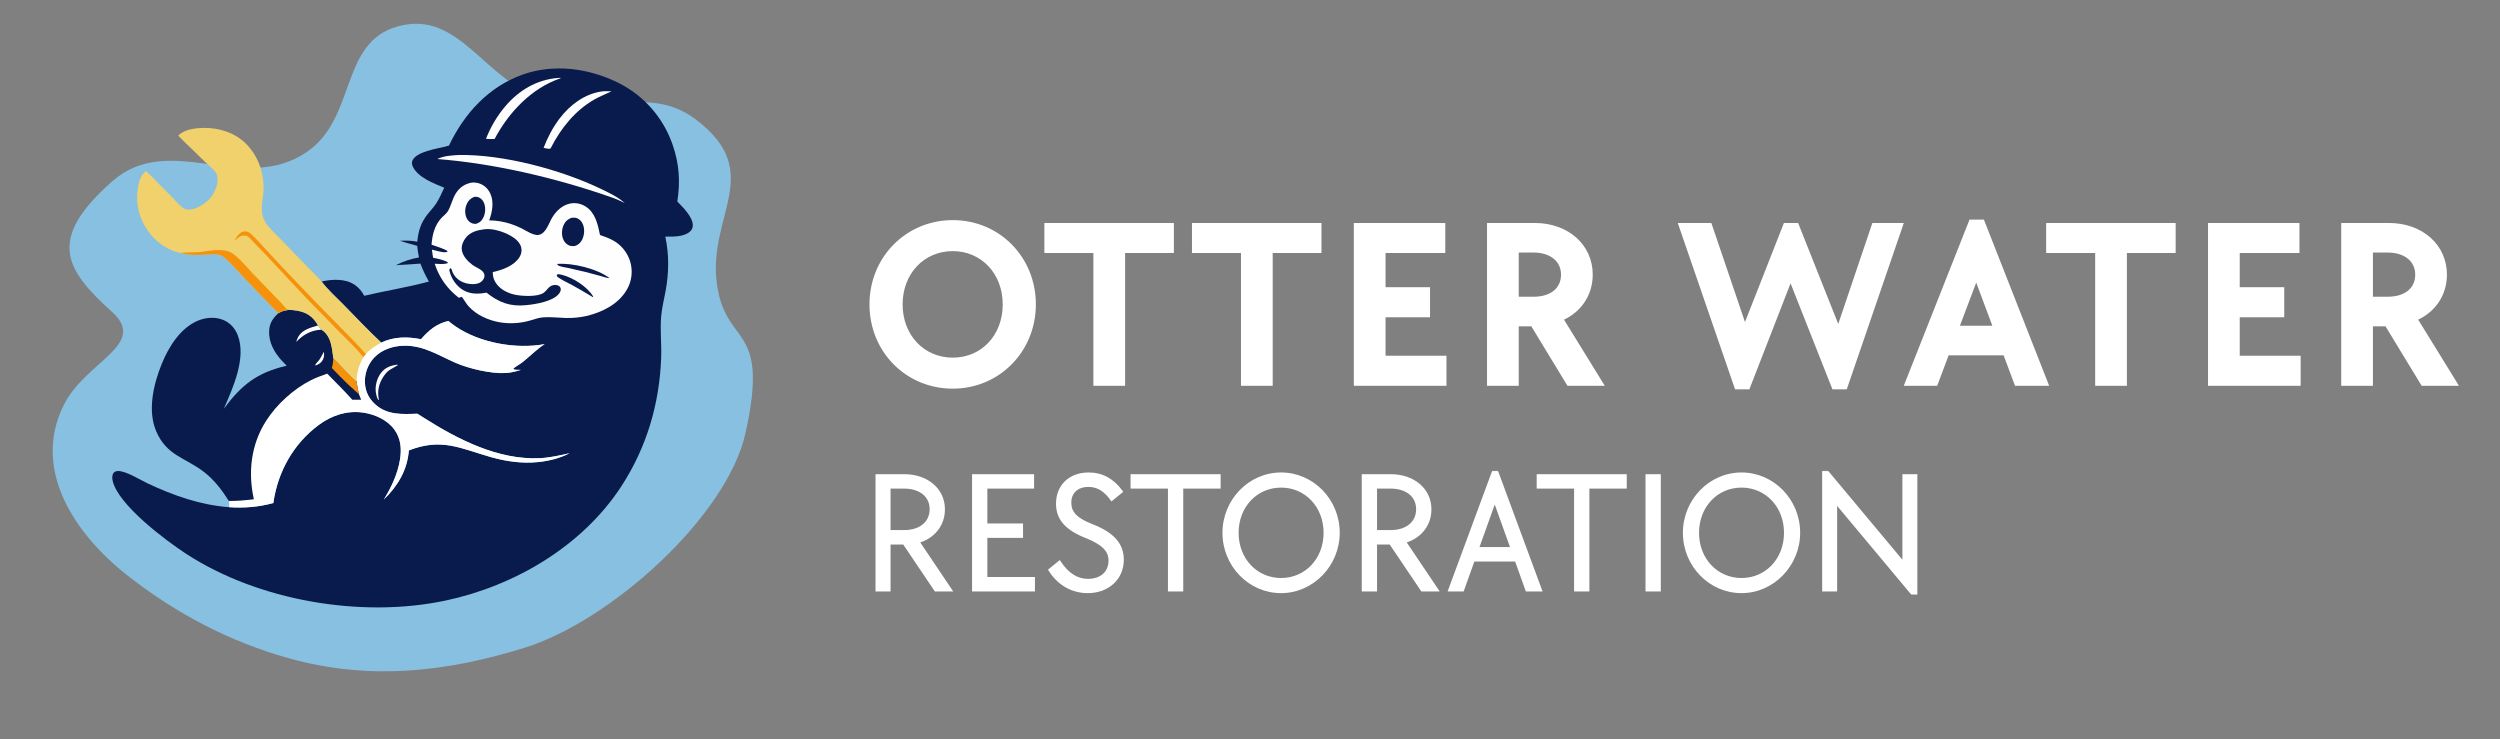
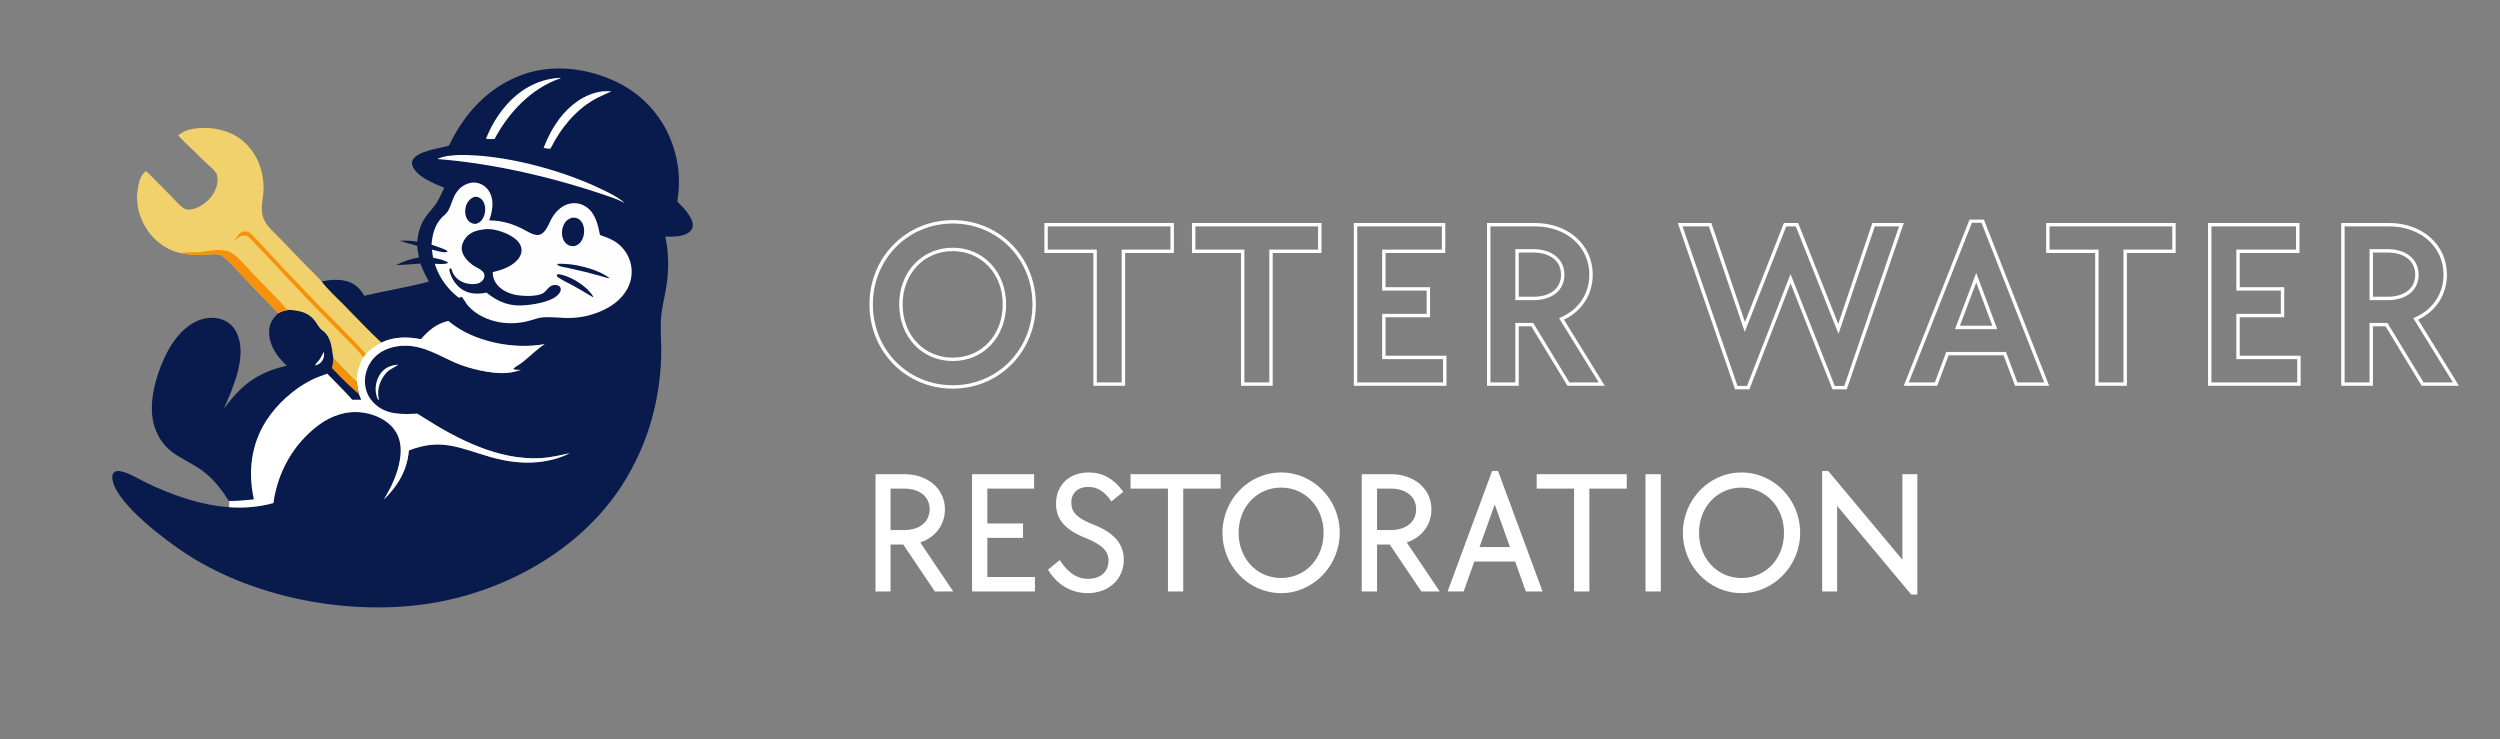
<svg xmlns="http://www.w3.org/2000/svg" width="1471" height="435" viewBox="0 0 1471 435" fill="none">
  <rect x="0" y="0" width="1471" height="435" fill="#808080" stroke="none" />
  <g clip-path="url(#clip0_124_1142)">
    <mask id="path-1-outside-1_124_1142" maskUnits="userSpaceOnUse" x="511" y="129" width="936" height="101" fill="black">
      <rect fill="white" x="511" y="129" width="936" height="101" />
      <path d="M560.62 227.68C533.6 227.68 512.6 206.4 512.6 179.1C512.6 151.8 533.74 130.52 560.62 130.52C587.5 130.52 608.5 151.8 608.5 179.1C608.5 206.26 587.5 227.68 560.62 227.68ZM560.62 211.44C577.98 211.44 591 197.86 591 179.1C591 160.48 577.98 146.76 560.62 146.76C543.12 146.76 530.1 160.48 530.1 179.1C530.1 197.72 543.12 211.44 560.62 211.44ZM644.351 147.88H615.511V132.2H689.711V147.88H661.011V226H644.351V147.88ZM731.195 147.88H702.355V132.2H776.555V147.88H747.855V226H731.195V147.88ZM797.598 132.2H849.398V147.88H814.258V170H840.438V185.68H814.258V210.32H850.098V226H797.598V132.2ZM875.966 132.2H902.986C922.446 132.2 936.166 144.8 936.166 161.6C936.166 173.22 929.586 183.02 918.806 187.64L942.466 226H922.866L901.586 191H892.626V226H875.966V132.2ZM902.286 175.6C912.926 175.6 919.506 170.14 919.506 161.6C919.506 153.2 912.786 147.6 902.286 147.6H892.626V175.6H902.286ZM988.6 132.2H1006.24L1026.68 192.4L1050.34 132.2H1057.34L1081.7 193.52L1102.42 132.2H1118.8L1085.9 228.1H1078.9L1053.56 163.98L1028.64 228.1H1021.64L988.6 132.2ZM1159.59 130.1H1166.59L1204.25 226H1186.33L1179.61 208.08H1145.87L1139.15 226H1121.65L1159.59 130.1ZM1173.73 192.68L1162.81 163.42L1151.75 192.68H1173.73ZM1233.8 147.88H1204.96V132.2H1279.16V147.88H1250.46V226H1233.8V147.88ZM1300.2 132.2H1352V147.88H1316.86V170H1343.04V185.68H1316.86V210.32H1352.7V226H1300.2V132.2ZM1378.57 132.2H1405.59C1425.05 132.2 1438.77 144.8 1438.77 161.6C1438.77 173.22 1432.19 183.02 1421.41 187.64L1445.07 226H1425.47L1404.19 191H1395.23V226H1378.57V132.2ZM1404.89 175.6C1415.53 175.6 1422.11 170.14 1422.11 161.6C1422.11 153.2 1415.39 147.6 1404.89 147.6H1395.23V175.6H1404.89Z" />
    </mask>
-     <path d="M560.62 227.68C533.6 227.68 512.6 206.4 512.6 179.1C512.6 151.8 533.74 130.52 560.62 130.52C587.5 130.52 608.5 151.8 608.5 179.1C608.5 206.26 587.5 227.68 560.62 227.68ZM560.62 211.44C577.98 211.44 591 197.86 591 179.1C591 160.48 577.98 146.76 560.62 146.76C543.12 146.76 530.1 160.48 530.1 179.1C530.1 197.72 543.12 211.44 560.62 211.44ZM644.351 147.88H615.511V132.2H689.711V147.88H661.011V226H644.351V147.88ZM731.195 147.88H702.355V132.2H776.555V147.88H747.855V226H731.195V147.88ZM797.598 132.2H849.398V147.88H814.258V170H840.438V185.68H814.258V210.32H850.098V226H797.598V132.2ZM875.966 132.2H902.986C922.446 132.2 936.166 144.8 936.166 161.6C936.166 173.22 929.586 183.02 918.806 187.64L942.466 226H922.866L901.586 191H892.626V226H875.966V132.2ZM902.286 175.6C912.926 175.6 919.506 170.14 919.506 161.6C919.506 153.2 912.786 147.6 902.286 147.6H892.626V175.6H902.286ZM988.6 132.2H1006.24L1026.68 192.4L1050.34 132.2H1057.34L1081.7 193.52L1102.42 132.2H1118.8L1085.9 228.1H1078.9L1053.56 163.98L1028.64 228.1H1021.64L988.6 132.2ZM1159.59 130.1H1166.59L1204.25 226H1186.33L1179.61 208.08H1145.87L1139.15 226H1121.65L1159.59 130.1ZM1173.73 192.68L1162.81 163.42L1151.75 192.68H1173.73ZM1233.8 147.88H1204.96V132.2H1279.16V147.88H1250.46V226H1233.8V147.88ZM1300.2 132.2H1352V147.88H1316.86V170H1343.04V185.68H1316.86V210.32H1352.7V226H1300.2V132.2ZM1378.57 132.2H1405.59C1425.05 132.2 1438.77 144.8 1438.77 161.6C1438.77 173.22 1432.19 183.02 1421.41 187.64L1445.07 226H1425.47L1404.19 191H1395.23V226H1378.57V132.2ZM1404.89 175.6C1415.53 175.6 1422.11 170.14 1422.11 161.6C1422.11 153.2 1415.39 147.6 1404.89 147.6H1395.23V175.6H1404.89Z" fill="white" />
    <path d="M560.62 227.68V226.68C534.164 226.68 513.6 205.859 513.6 179.1H512.6H511.6C511.6 206.941 533.036 228.68 560.62 228.68V227.68ZM512.6 179.1H513.6C513.6 152.343 534.302 131.52 560.62 131.52V130.52V129.52C533.178 129.52 511.6 151.257 511.6 179.1H512.6ZM560.62 130.52V131.52C586.934 131.52 607.5 152.339 607.5 179.1H608.5H609.5C609.5 151.261 588.066 129.52 560.62 129.52V130.52ZM608.5 179.1H607.5C607.5 205.723 586.933 226.68 560.62 226.68V227.68V228.68C588.067 228.68 609.5 206.797 609.5 179.1H608.5ZM560.62 211.44V212.44C578.585 212.44 592 198.358 592 179.1H591H590C590 197.362 577.375 210.44 560.62 210.44V211.44ZM591 179.1H592C592 159.985 578.588 145.76 560.62 145.76V146.76V147.76C577.373 147.76 590 160.975 590 179.1H591ZM560.62 146.76V145.76C542.515 145.76 529.1 159.981 529.1 179.1H530.1H531.1C531.1 160.979 543.725 147.76 560.62 147.76V146.76ZM530.1 179.1H529.1C529.1 198.219 542.515 212.44 560.62 212.44V211.44V210.44C543.725 210.44 531.1 197.221 531.1 179.1H530.1ZM644.351 147.88H645.351V146.88H644.351V147.88ZM615.511 147.88H614.511V148.88H615.511V147.88ZM615.511 132.2V131.2H614.511V132.2H615.511ZM689.711 132.2H690.711V131.2H689.711V132.2ZM689.711 147.88V148.88H690.711V147.88H689.711ZM661.011 147.88V146.88H660.011V147.88H661.011ZM661.011 226V227H662.011V226H661.011ZM644.351 226H643.351V227H644.351V226ZM644.351 147.88V146.88H615.511V147.88V148.88H644.351V147.88ZM615.511 147.88H616.511V132.2H615.511H614.511V147.88H615.511ZM615.511 132.2V133.2H689.711V132.2V131.2H615.511V132.2ZM689.711 132.2H688.711V147.88H689.711H690.711V132.2H689.711ZM689.711 147.88V146.88H661.011V147.88V148.88H689.711V147.88ZM661.011 147.88H660.011V226H661.011H662.011V147.88H661.011ZM661.011 226V225H644.351V226V227H661.011V226ZM644.351 226H645.351V147.88H644.351H643.351V226H644.351ZM731.195 147.88H732.195V146.88H731.195V147.88ZM702.355 147.88H701.355V148.88H702.355V147.88ZM702.355 132.2V131.2H701.355V132.2H702.355ZM776.555 132.2H777.555V131.2H776.555V132.2ZM776.555 147.88V148.88H777.555V147.88H776.555ZM747.855 147.88V146.88H746.855V147.88H747.855ZM747.855 226V227H748.855V226H747.855ZM731.195 226H730.195V227H731.195V226ZM731.195 147.88V146.88H702.355V147.88V148.88H731.195V147.88ZM702.355 147.88H703.355V132.2H702.355H701.355V147.88H702.355ZM702.355 132.2V133.2H776.555V132.2V131.2H702.355V132.2ZM776.555 132.2H775.555V147.88H776.555H777.555V132.2H776.555ZM776.555 147.88V146.88H747.855V147.88V148.88H776.555V147.88ZM747.855 147.88H746.855V226H747.855H748.855V147.88H747.855ZM747.855 226V225H731.195V226V227H747.855V226ZM731.195 226H732.195V147.88H731.195H730.195V226H731.195ZM797.598 132.2V131.2H796.598V132.2H797.598ZM849.398 132.2H850.398V131.2H849.398V132.2ZM849.398 147.88V148.88H850.398V147.88H849.398ZM814.258 147.88V146.88H813.258V147.88H814.258ZM814.258 170H813.258V171H814.258V170ZM840.438 170H841.438V169H840.438V170ZM840.438 185.68V186.68H841.438V185.68H840.438ZM814.258 185.68V184.68H813.258V185.68H814.258ZM814.258 210.32H813.258V211.32H814.258V210.32ZM850.098 210.32H851.098V209.32H850.098V210.32ZM850.098 226V227H851.098V226H850.098ZM797.598 226H796.598V227H797.598V226ZM797.598 132.2V133.2H849.398V132.2V131.2H797.598V132.2ZM849.398 132.2H848.398V147.88H849.398H850.398V132.2H849.398ZM849.398 147.88V146.88H814.258V147.88V148.88H849.398V147.88ZM814.258 147.88H813.258V170H814.258H815.258V147.88H814.258ZM814.258 170V171H840.438V170V169H814.258V170ZM840.438 170H839.438V185.68H840.438H841.438V170H840.438ZM840.438 185.68V184.68H814.258V185.68V186.68H840.438V185.68ZM814.258 185.68H813.258V210.32H814.258H815.258V185.68H814.258ZM814.258 210.32V211.32H850.098V210.32V209.32H814.258V210.32ZM850.098 210.32H849.098V226H850.098H851.098V210.32H850.098ZM850.098 226V225H797.598V226V227H850.098V226ZM797.598 226H798.598V132.2H797.598H796.598V226H797.598ZM875.966 132.2V131.2H874.966V132.2H875.966ZM918.806 187.64L918.412 186.721L917.346 187.178L917.954 188.165L918.806 187.64ZM942.466 226V227H944.257L943.317 225.475L942.466 226ZM922.866 226L922.011 226.52L922.303 227H922.866V226ZM901.586 191L902.44 190.48L902.148 190H901.586V191ZM892.626 191V190H891.626V191H892.626ZM892.626 226V227H893.626V226H892.626ZM875.966 226H874.966V227H875.966V226ZM892.626 147.6V146.6H891.626V147.6H892.626ZM892.626 175.6H891.626V176.6H892.626V175.6ZM875.966 132.2V133.2H902.986V132.2V131.2H875.966V132.2ZM902.986 132.2V133.2C922 133.2 935.166 145.453 935.166 161.6H936.166H937.166C937.166 144.147 922.891 131.2 902.986 131.2V132.2ZM936.166 161.6H935.166C935.166 172.811 928.833 182.255 918.412 186.721L918.806 187.64L919.2 188.559C930.338 183.785 937.166 173.629 937.166 161.6H936.166ZM918.806 187.64L917.954 188.165L941.615 226.525L942.466 226L943.317 225.475L919.657 187.115L918.806 187.64ZM942.466 226V225H922.866V226V227H942.466V226ZM922.866 226L923.72 225.48L902.44 190.48L901.586 191L900.731 191.52L922.011 226.52L922.866 226ZM901.586 191V190H892.626V191V192H901.586V191ZM892.626 191H891.626V226H892.626H893.626V191H892.626ZM892.626 226V225H875.966V226V227H892.626V226ZM875.966 226H876.966V132.2H875.966H874.966V226H875.966ZM902.286 175.6V176.6C907.767 176.6 912.318 175.194 915.519 172.577C918.741 169.941 920.506 166.149 920.506 161.6H919.506H918.506C918.506 165.591 916.98 168.799 914.253 171.028C911.504 173.276 907.445 174.6 902.286 174.6V175.6ZM919.506 161.6H920.506C920.506 157.11 918.699 153.322 915.467 150.676C912.253 148.045 907.705 146.6 902.286 146.6V147.6V148.6C907.366 148.6 911.428 149.955 914.2 152.224C916.952 154.478 918.506 157.69 918.506 161.6H919.506ZM902.286 147.6V146.6H892.626V147.6V148.6H902.286V147.6ZM892.626 147.6H891.626V175.6H892.626H893.626V147.6H892.626ZM892.626 175.6V176.6H902.286V175.6V174.6H892.626V175.6ZM988.6 132.2V131.2H987.198L987.655 132.526L988.6 132.2ZM1006.24 132.2L1007.19 131.878L1006.96 131.2H1006.24V132.2ZM1026.68 192.4L1025.73 192.722L1026.61 195.308L1027.61 192.766L1026.68 192.4ZM1050.34 132.2V131.2H1049.66L1049.41 131.834L1050.34 132.2ZM1057.34 132.2L1058.27 131.831L1058.02 131.2H1057.34V132.2ZM1081.7 193.52L1080.77 193.889L1081.78 196.419L1082.65 193.84L1081.7 193.52ZM1102.42 132.2V131.2H1101.7L1101.47 131.88L1102.42 132.2ZM1118.8 132.2L1119.75 132.524L1120.2 131.2H1118.8V132.2ZM1085.9 228.1V229.1H1086.61L1086.85 228.424L1085.9 228.1ZM1078.9 228.1L1077.97 228.468L1078.22 229.1H1078.9V228.1ZM1053.56 163.98L1054.49 163.612L1053.55 161.239L1052.63 163.618L1053.56 163.98ZM1028.64 228.1V229.1H1029.32L1029.57 228.462L1028.64 228.1ZM1021.64 228.1L1020.69 228.426L1020.93 229.1H1021.64V228.1ZM988.6 132.2V133.2H1006.24V132.2V131.2H988.6V132.2ZM1006.24 132.2L1005.29 132.522L1025.73 192.722L1026.68 192.4L1027.63 192.078L1007.19 131.878L1006.24 132.2ZM1026.68 192.4L1027.61 192.766L1051.27 132.566L1050.34 132.2L1049.41 131.834L1025.75 192.034L1026.68 192.4ZM1050.34 132.2V133.2H1057.34V132.2V131.2H1050.34V132.2ZM1057.34 132.2L1056.41 132.569L1080.77 193.889L1081.7 193.52L1082.63 193.151L1058.27 131.831L1057.34 132.2ZM1081.7 193.52L1082.65 193.84L1103.37 132.52L1102.42 132.2L1101.47 131.88L1080.75 193.2L1081.7 193.52ZM1102.42 132.2V133.2H1118.8V132.2V131.2H1102.42V132.2ZM1118.8 132.2L1117.85 131.875L1084.95 227.775L1085.9 228.1L1086.85 228.424L1119.75 132.524L1118.8 132.2ZM1085.9 228.1V227.1H1078.9V228.1V229.1H1085.9V228.1ZM1078.9 228.1L1079.83 227.732L1054.49 163.612L1053.56 163.98L1052.63 164.348L1077.97 228.468L1078.9 228.1ZM1053.56 163.98L1052.63 163.618L1027.71 227.738L1028.64 228.1L1029.57 228.462L1054.49 164.342L1053.56 163.98ZM1028.64 228.1V227.1H1021.64V228.1V229.1H1028.64V228.1ZM1021.64 228.1L1022.59 227.774L989.545 131.874L988.6 132.2L987.655 132.526L1020.69 228.426L1021.64 228.1ZM1159.59 130.1V129.1H1158.91L1158.66 129.732L1159.59 130.1ZM1166.59 130.1L1167.53 129.734L1167.28 129.1H1166.59V130.1ZM1204.25 226V227H1205.72L1205.19 225.634L1204.25 226ZM1186.33 226L1185.4 226.351L1185.64 227H1186.33V226ZM1179.61 208.08L1180.55 207.729L1180.31 207.08H1179.61V208.08ZM1145.87 208.08V207.08H1145.18L1144.94 207.729L1145.87 208.08ZM1139.15 226V227H1139.85L1140.09 226.351L1139.15 226ZM1121.65 226L1120.72 225.632L1120.18 227H1121.65V226ZM1173.73 192.68V193.68H1175.18L1174.67 192.33L1173.73 192.68ZM1162.81 163.42L1163.75 163.07L1162.82 160.576L1161.88 163.066L1162.81 163.42ZM1151.75 192.68L1150.82 192.326L1150.31 193.68H1151.75V192.68ZM1159.59 130.1V131.1H1166.59V130.1V129.1H1159.59V130.1ZM1166.59 130.1L1165.66 130.466L1203.32 226.366L1204.25 226L1205.19 225.634L1167.53 129.734L1166.59 130.1ZM1204.25 226V225H1186.33V226V227H1204.25V226ZM1186.33 226L1187.27 225.649L1180.55 207.729L1179.61 208.08L1178.68 208.431L1185.4 226.351L1186.33 226ZM1179.61 208.08V207.08H1145.87V208.08V209.08H1179.61V208.08ZM1145.87 208.08L1144.94 207.729L1138.22 225.649L1139.15 226L1140.09 226.351L1146.81 208.431L1145.87 208.08ZM1139.15 226V225H1121.65V226V227H1139.15V226ZM1121.65 226L1122.58 226.368L1160.52 130.468L1159.59 130.1L1158.66 129.732L1120.72 225.632L1121.65 226ZM1173.73 192.68L1174.67 192.33L1163.75 163.07L1162.81 163.42L1161.88 163.77L1172.8 193.03L1173.73 192.68ZM1162.81 163.42L1161.88 163.066L1150.82 192.326L1151.75 192.68L1152.69 193.034L1163.75 163.774L1162.81 163.42ZM1151.75 192.68V193.68H1173.73V192.68V191.68H1151.75V192.68ZM1233.8 147.88H1234.8V146.88H1233.8V147.88ZM1204.96 147.88H1203.96V148.88H1204.96V147.88ZM1204.96 132.2V131.2H1203.96V132.2H1204.96ZM1279.16 132.2H1280.16V131.2H1279.16V132.2ZM1279.16 147.88V148.88H1280.16V147.88H1279.16ZM1250.46 147.88V146.88H1249.46V147.88H1250.46ZM1250.46 226V227H1251.46V226H1250.46ZM1233.8 226H1232.8V227H1233.8V226ZM1233.8 147.88V146.88H1204.96V147.88V148.88H1233.8V147.88ZM1204.96 147.88H1205.96V132.2H1204.96H1203.96V147.88H1204.96ZM1204.96 132.2V133.2H1279.16V132.2V131.2H1204.96V132.2ZM1279.16 132.2H1278.16V147.88H1279.16H1280.16V132.2H1279.16ZM1279.16 147.88V146.88H1250.46V147.88V148.88H1279.16V147.88ZM1250.46 147.88H1249.46V226H1250.46H1251.46V147.88H1250.46ZM1250.46 226V225H1233.8V226V227H1250.46V226ZM1233.8 226H1234.8V147.88H1233.8H1232.8V226H1233.8ZM1300.2 132.2V131.2H1299.2V132.2H1300.2ZM1352 132.2H1353V131.2H1352V132.2ZM1352 147.88V148.88H1353V147.88H1352ZM1316.86 147.88V146.88H1315.86V147.88H1316.86ZM1316.86 170H1315.86V171H1316.86V170ZM1343.04 170H1344.04V169H1343.04V170ZM1343.04 185.68V186.68H1344.04V185.68H1343.04ZM1316.86 185.68V184.68H1315.86V185.68H1316.86ZM1316.86 210.32H1315.86V211.32H1316.86V210.32ZM1352.7 210.32H1353.7V209.32H1352.7V210.32ZM1352.7 226V227H1353.7V226H1352.7ZM1300.2 226H1299.2V227H1300.2V226ZM1300.2 132.2V133.2H1352V132.2V131.2H1300.2V132.2ZM1352 132.2H1351V147.88H1352H1353V132.2H1352ZM1352 147.88V146.88H1316.86V147.88V148.88H1352V147.88ZM1316.86 147.88H1315.86V170H1316.86H1317.86V147.88H1316.86ZM1316.86 170V171H1343.04V170V169H1316.86V170ZM1343.04 170H1342.04V185.68H1343.04H1344.04V170H1343.04ZM1343.04 185.68V184.68H1316.86V185.68V186.68H1343.04V185.68ZM1316.86 185.68H1315.86V210.32H1316.86H1317.86V185.68H1316.86ZM1316.86 210.32V211.32H1352.7V210.32V209.32H1316.86V210.32ZM1352.7 210.32H1351.7V226H1352.7H1353.7V210.32H1352.7ZM1352.7 226V225H1300.2V226V227H1352.7V226ZM1300.2 226H1301.2V132.2H1300.2H1299.2V226H1300.2ZM1378.57 132.2V131.2H1377.57V132.2H1378.57ZM1421.41 187.64L1421.02 186.721L1419.95 187.178L1420.56 188.165L1421.41 187.64ZM1445.07 226V227H1446.86L1445.92 225.475L1445.07 226ZM1425.47 226L1424.62 226.52L1424.91 227H1425.47V226ZM1404.19 191L1405.05 190.48L1404.75 190H1404.19V191ZM1395.23 191V190H1394.23V191H1395.23ZM1395.23 226V227H1396.23V226H1395.23ZM1378.57 226H1377.57V227H1378.57V226ZM1395.23 147.6V146.6H1394.23V147.6H1395.23ZM1395.23 175.6H1394.23V176.6H1395.23V175.6ZM1378.57 132.2V133.2H1405.59V132.2V131.2H1378.57V132.2ZM1405.59 132.2V133.2C1424.61 133.2 1437.77 145.453 1437.77 161.6H1438.77H1439.77C1439.77 144.147 1425.5 131.2 1405.59 131.2V132.2ZM1438.77 161.6H1437.77C1437.77 172.811 1431.44 182.255 1421.02 186.721L1421.41 187.64L1421.8 188.559C1432.94 183.785 1439.77 173.629 1439.77 161.6H1438.77ZM1421.41 187.64L1420.56 188.165L1444.22 226.525L1445.07 226L1445.92 225.475L1422.26 187.115L1421.41 187.64ZM1445.07 226V225H1425.47V226V227H1445.07V226ZM1425.47 226L1426.33 225.48L1405.05 190.48L1404.19 191L1403.34 191.52L1424.62 226.52L1425.47 226ZM1404.19 191V190H1395.23V191V192H1404.19V191ZM1395.23 191H1394.23V226H1395.23H1396.23V191H1395.23ZM1395.23 226V225H1378.57V226V227H1395.23V226ZM1378.57 226H1379.57V132.2H1378.57H1377.57V226H1378.57ZM1404.89 175.6V176.6C1410.37 176.6 1414.92 175.194 1418.12 172.577C1421.35 169.941 1423.11 166.149 1423.11 161.6H1422.11H1421.11C1421.11 165.591 1419.59 168.799 1416.86 171.028C1414.11 173.276 1410.05 174.6 1404.89 174.6V175.6ZM1422.11 161.6H1423.11C1423.11 157.11 1421.3 153.322 1418.07 150.676C1414.86 148.045 1410.31 146.6 1404.89 146.6V147.6V148.6C1409.97 148.6 1414.03 149.955 1416.81 152.224C1419.56 154.478 1421.11 157.69 1421.11 161.6H1422.11ZM1404.89 147.6V146.6H1395.23V147.6V148.6H1404.89V147.6ZM1395.23 147.6H1394.23V175.6H1395.23H1396.23V147.6H1395.23ZM1395.23 175.6V176.6H1404.89V175.6V174.6H1395.23V175.6Z" fill="white" mask="url(#path-1-outside-1_124_1142)" />
    <mask id="path-3-outside-2_124_1142" maskUnits="userSpaceOnUse" x="515" y="277" width="614" height="73" fill="black">
      <rect fill="white" x="515" y="277" width="614" height="73" />
      <path d="M516 280H532C545.4 280 555 288.2 555 299.7C555 309.1 548.8 316.2 539.9 318.6L559 347H550.6L532 319.4H523V347H516V280ZM532 312.9C541.6 312.9 548 307.7 548 299.6C548 291.6 541.6 286.5 532 286.5H523V312.9H532ZM572.957 280H607.457V286.5H579.957V309H600.957V315.5H579.957V340.5H607.957V347H572.957V280ZM640.057 348C630.957 348 623.057 343.5 617.957 335.4L623.357 331C628.057 338.1 633.657 341.6 640.157 341.6C648.057 341.6 653.257 337 653.257 329.9C653.257 323.8 649.157 319.7 639.557 315.8C627.457 311.1 622.357 305.1 622.357 296.4C622.357 286 629.657 279 640.557 279C648.257 279 654.557 282.4 659.557 289.2L654.157 293.6C650.157 288 645.757 285.5 640.457 285.5C633.657 285.5 629.357 289.5 629.357 295.8C629.357 301.8 633.057 305.7 642.557 309.4C654.657 314.1 660.257 320.4 660.257 329.3C660.257 340.3 651.757 348 640.057 348ZM688.223 286.5H666.223V280H717.223V286.5H695.223V347H688.223V286.5ZM753.797 348C735.397 348 720.297 332.6 720.297 313.5C720.297 294.5 735.397 279 753.797 279C772.197 279 787.297 294.4 787.297 313.5C787.297 332.3 772.197 348 753.797 348ZM753.797 341.1C768.597 341.1 779.797 329.2 779.797 313.5C779.797 297.8 768.597 285.9 753.797 285.9C738.997 285.9 727.797 297.8 727.797 313.5C727.797 329.2 738.997 341.1 753.797 341.1ZM802.25 280H818.25C831.65 280 841.25 288.2 841.25 299.7C841.25 309.1 835.05 316.2 826.15 318.6L845.25 347H836.85L818.25 319.4H809.25V347H802.25V280ZM818.25 312.9C827.85 312.9 834.25 307.7 834.25 299.6C834.25 291.6 827.85 286.5 818.25 286.5H809.25V312.9H818.25ZM878.707 278H880.707L906.207 347H898.507L892.207 329.4H866.807L860.507 347H853.207L878.707 278ZM889.907 322.9L879.507 293.9L869.107 322.9H889.907ZM927.184 286.5H905.184V280H956.184V286.5H934.184V347H927.184V286.5ZM969.215 280H976.215V347H969.215V280ZM1024.71 348C1006.31 348 991.215 332.6 991.215 313.5C991.215 294.5 1006.31 279 1024.71 279C1043.11 279 1058.21 294.4 1058.21 313.5C1058.21 332.3 1043.11 348 1024.71 348ZM1024.71 341.1C1039.51 341.1 1050.71 329.2 1050.71 313.5C1050.71 297.8 1039.51 285.9 1024.71 285.9C1009.91 285.9 998.715 297.8 998.715 313.5C998.715 329.2 1009.91 341.1 1024.71 341.1ZM1079.97 294.9V347H1073.17V278H1075.17L1120.37 332.1V280H1127.17V349H1125.17L1079.97 294.9Z" />
    </mask>
    <path d="M516 280H532C545.4 280 555 288.2 555 299.7C555 309.1 548.8 316.2 539.9 318.6L559 347H550.6L532 319.4H523V347H516V280ZM532 312.9C541.6 312.9 548 307.7 548 299.6C548 291.6 541.6 286.5 532 286.5H523V312.9H532ZM572.957 280H607.457V286.5H579.957V309H600.957V315.5H579.957V340.5H607.957V347H572.957V280ZM640.057 348C630.957 348 623.057 343.5 617.957 335.4L623.357 331C628.057 338.1 633.657 341.6 640.157 341.6C648.057 341.6 653.257 337 653.257 329.9C653.257 323.8 649.157 319.7 639.557 315.8C627.457 311.1 622.357 305.1 622.357 296.4C622.357 286 629.657 279 640.557 279C648.257 279 654.557 282.4 659.557 289.2L654.157 293.6C650.157 288 645.757 285.5 640.457 285.5C633.657 285.5 629.357 289.5 629.357 295.8C629.357 301.8 633.057 305.7 642.557 309.4C654.657 314.1 660.257 320.4 660.257 329.3C660.257 340.3 651.757 348 640.057 348ZM688.223 286.5H666.223V280H717.223V286.5H695.223V347H688.223V286.5ZM753.797 348C735.397 348 720.297 332.6 720.297 313.5C720.297 294.5 735.397 279 753.797 279C772.197 279 787.297 294.4 787.297 313.5C787.297 332.3 772.197 348 753.797 348ZM753.797 341.1C768.597 341.1 779.797 329.2 779.797 313.5C779.797 297.8 768.597 285.9 753.797 285.9C738.997 285.9 727.797 297.8 727.797 313.5C727.797 329.2 738.997 341.1 753.797 341.1ZM802.25 280H818.25C831.65 280 841.25 288.2 841.25 299.7C841.25 309.1 835.05 316.2 826.15 318.6L845.25 347H836.85L818.25 319.4H809.25V347H802.25V280ZM818.25 312.9C827.85 312.9 834.25 307.7 834.25 299.6C834.25 291.6 827.85 286.5 818.25 286.5H809.25V312.9H818.25ZM878.707 278H880.707L906.207 347H898.507L892.207 329.4H866.807L860.507 347H853.207L878.707 278ZM889.907 322.9L879.507 293.9L869.107 322.9H889.907ZM927.184 286.5H905.184V280H956.184V286.5H934.184V347H927.184V286.5ZM969.215 280H976.215V347H969.215V280ZM1024.71 348C1006.31 348 991.215 332.6 991.215 313.5C991.215 294.5 1006.31 279 1024.71 279C1043.11 279 1058.21 294.4 1058.21 313.5C1058.21 332.3 1043.11 348 1024.71 348ZM1024.71 341.1C1039.51 341.1 1050.71 329.2 1050.71 313.5C1050.71 297.8 1039.51 285.9 1024.71 285.9C1009.91 285.9 998.715 297.8 998.715 313.5C998.715 329.2 1009.91 341.1 1024.71 341.1ZM1079.97 294.9V347H1073.17V278H1075.17L1120.37 332.1V280H1127.17V349H1125.17L1079.97 294.9Z" fill="white" />
    <path d="M516 280V279H515V280H516ZM539.9 318.6L539.64 317.634L538.29 317.998L539.07 319.158L539.9 318.6ZM559 347V348H560.878L559.83 346.442L559 347ZM550.6 347L549.771 347.559L550.068 348H550.6V347ZM532 319.4L532.829 318.841L532.532 318.4H532V319.4ZM523 319.4V318.4H522V319.4H523ZM523 347V348H524V347H523ZM516 347H515V348H516V347ZM523 286.5V285.5H522V286.5H523ZM523 312.9H522V313.9H523V312.9ZM516 280V281H532V280V279H516V280ZM532 280V281C544.999 281 554 288.893 554 299.7H555H556C556 287.507 545.801 279 532 279V280ZM555 299.7H554C554 308.594 548.157 315.338 539.64 317.634L539.9 318.6L540.16 319.566C549.443 317.062 556 309.606 556 299.7H555ZM539.9 318.6L539.07 319.158L558.17 347.558L559 347L559.83 346.442L540.73 318.042L539.9 318.6ZM559 347V346H550.6V347V348H559V347ZM550.6 347L551.429 346.441L532.829 318.841L532 319.4L531.171 319.959L549.771 347.559L550.6 347ZM532 319.4V318.4H523V319.4V320.4H532V319.4ZM523 319.4H522V347H523H524V319.4H523ZM523 347V346H516V347V348H523V347ZM516 347H517V280H516H515V347H516ZM532 312.9V313.9C536.972 313.9 541.216 312.553 544.237 310.059C547.276 307.548 549 303.936 549 299.6H548H547C547 303.364 545.524 306.402 542.963 308.516C540.384 310.647 536.628 311.9 532 311.9V312.9ZM548 299.6H549C549 295.309 547.272 291.745 544.231 289.274C541.21 286.819 536.968 285.5 532 285.5V286.5V287.5C536.632 287.5 540.39 288.731 542.969 290.826C545.528 292.905 547 295.891 547 299.6H548ZM532 286.5V285.5H523V286.5V287.5H532V286.5ZM523 286.5H522V312.9H523H524V286.5H523ZM523 312.9V313.9H532V312.9V311.9H523V312.9ZM572.957 280V279H571.957V280H572.957ZM607.457 280H608.457V279H607.457V280ZM607.457 286.5V287.5H608.457V286.5H607.457ZM579.957 286.5V285.5H578.957V286.5H579.957ZM579.957 309H578.957V310H579.957V309ZM600.957 309H601.957V308H600.957V309ZM600.957 315.5V316.5H601.957V315.5H600.957ZM579.957 315.5V314.5H578.957V315.5H579.957ZM579.957 340.5H578.957V341.5H579.957V340.5ZM607.957 340.5H608.957V339.5H607.957V340.5ZM607.957 347V348H608.957V347H607.957ZM572.957 347H571.957V348H572.957V347ZM572.957 280V281H607.457V280V279H572.957V280ZM607.457 280H606.457V286.5H607.457H608.457V280H607.457ZM607.457 286.5V285.5H579.957V286.5V287.5H607.457V286.5ZM579.957 286.5H578.957V309H579.957H580.957V286.5H579.957ZM579.957 309V310H600.957V309V308H579.957V309ZM600.957 309H599.957V315.5H600.957H601.957V309H600.957ZM600.957 315.5V314.5H579.957V315.5V316.5H600.957V315.5ZM579.957 315.5H578.957V340.5H579.957H580.957V315.5H579.957ZM579.957 340.5V341.5H607.957V340.5V339.5H579.957V340.5ZM607.957 340.5H606.957V347H607.957H608.957V340.5H607.957ZM607.957 347V346H572.957V347V348H607.957V347ZM572.957 347H573.957V280H572.957H571.957V347H572.957ZM617.957 335.4L617.325 334.625L616.639 335.184L617.111 335.933L617.957 335.4ZM623.357 331L624.191 330.448L623.581 329.527L622.725 330.225L623.357 331ZM639.557 315.8L639.933 314.874L639.926 314.871L639.919 314.868L639.557 315.8ZM659.557 289.2L660.189 289.975L660.926 289.374L660.363 288.608L659.557 289.2ZM654.157 293.6L653.343 294.181L653.963 295.048L654.789 294.375L654.157 293.6ZM642.557 309.4L642.194 310.332L642.195 310.332L642.557 309.4ZM640.057 348V347C631.321 347 623.731 342.694 618.803 334.867L617.957 335.4L617.111 335.933C622.383 344.306 630.593 349 640.057 349V348ZM617.957 335.4L618.589 336.175L623.989 331.775L623.357 331L622.725 330.225L617.325 334.625L617.957 335.4ZM623.357 331L622.523 331.552C627.347 338.839 633.224 342.6 640.157 342.6V341.6V340.6C634.09 340.6 628.767 337.361 624.191 330.448L623.357 331ZM640.157 341.6V342.6C644.297 342.6 647.827 341.393 650.335 339.159C652.854 336.915 654.257 333.709 654.257 329.9H653.257H652.257C652.257 333.191 651.06 335.835 649.004 337.666C646.937 339.507 643.917 340.6 640.157 340.6V341.6ZM653.257 329.9H654.257C654.257 326.586 653.128 323.786 650.722 321.326C648.355 318.905 644.78 316.843 639.933 314.874L639.557 315.8L639.181 316.726C643.934 318.657 647.209 320.595 649.292 322.724C651.336 324.814 652.257 327.114 652.257 329.9H653.257ZM639.557 315.8L639.919 314.868C633.944 312.547 629.81 309.946 627.171 306.94C624.558 303.964 623.357 300.53 623.357 296.4H622.357H621.357C621.357 300.97 622.706 304.886 625.668 308.26C628.604 311.604 633.07 314.353 639.195 316.732L639.557 315.8ZM622.357 296.4H623.357C623.357 291.443 625.091 287.364 628.061 284.523C631.034 281.677 635.323 280 640.557 280V279V278C634.891 278 630.08 279.823 626.678 283.077C623.273 286.336 621.357 290.957 621.357 296.4H622.357ZM640.557 279V280C647.903 280 653.917 283.218 658.751 289.792L659.557 289.2L660.363 288.608C655.197 281.582 648.611 278 640.557 278V279ZM659.557 289.2L658.925 288.425L653.525 292.825L654.157 293.6L654.789 294.375L660.189 289.975L659.557 289.2ZM654.157 293.6L654.971 293.019C650.833 287.226 646.157 284.5 640.457 284.5V285.5V286.5C645.357 286.5 649.481 288.774 653.343 294.181L654.157 293.6ZM640.457 285.5V284.5C636.863 284.5 633.825 285.559 631.677 287.555C629.52 289.558 628.357 292.413 628.357 295.8H629.357H630.357C630.357 292.887 631.344 290.592 633.037 289.02C634.739 287.441 637.251 286.5 640.457 286.5V285.5ZM629.357 295.8H628.357C628.357 299.043 629.371 301.772 631.675 304.157C633.937 306.499 637.396 308.463 642.194 310.332L642.557 309.4L642.92 308.468C638.218 306.637 635.077 304.801 633.114 302.768C631.193 300.778 630.357 298.557 630.357 295.8H629.357ZM642.557 309.4L642.195 310.332C648.166 312.651 652.43 315.328 655.197 318.44C657.941 321.524 659.257 325.085 659.257 329.3H660.257H661.257C661.257 324.615 659.773 320.576 656.692 317.11C653.634 313.672 649.048 310.849 642.919 308.468L642.557 309.4ZM660.257 329.3H659.257C659.257 339.671 651.285 347 640.057 347V348V349C652.229 349 661.257 340.929 661.257 329.3H660.257ZM688.223 286.5H689.223V285.5H688.223V286.5ZM666.223 286.5H665.223V287.5H666.223V286.5ZM666.223 280V279H665.223V280H666.223ZM717.223 280H718.223V279H717.223V280ZM717.223 286.5V287.5H718.223V286.5H717.223ZM695.223 286.5V285.5H694.223V286.5H695.223ZM695.223 347V348H696.223V347H695.223ZM688.223 347H687.223V348H688.223V347ZM688.223 286.5V285.5H666.223V286.5V287.5H688.223V286.5ZM666.223 286.5H667.223V280H666.223H665.223V286.5H666.223ZM666.223 280V281H717.223V280V279H666.223V280ZM717.223 280H716.223V286.5H717.223H718.223V280H717.223ZM717.223 286.5V285.5H695.223V286.5V287.5H717.223V286.5ZM695.223 286.5H694.223V347H695.223H696.223V286.5H695.223ZM695.223 347V346H688.223V347V348H695.223V347ZM688.223 347H689.223V286.5H688.223H687.223V347H688.223ZM753.797 348V347C735.974 347 721.297 332.073 721.297 313.5H720.297H719.297C719.297 333.127 734.82 349 753.797 349V348ZM720.297 313.5H721.297C721.297 295.025 735.976 280 753.797 280V279V278C734.818 278 719.297 293.975 719.297 313.5H720.297ZM753.797 279V280C771.62 280 786.297 294.927 786.297 313.5H787.297H788.297C788.297 293.873 772.774 278 753.797 278V279ZM787.297 313.5H786.297C786.297 331.778 771.614 347 753.797 347V348V349C772.779 349 788.297 332.822 788.297 313.5H787.297ZM753.797 341.1V342.1C769.205 342.1 780.797 329.695 780.797 313.5H779.797H778.797C778.797 328.705 767.989 340.1 753.797 340.1V341.1ZM779.797 313.5H780.797C780.797 297.305 769.205 284.9 753.797 284.9V285.9V286.9C767.989 286.9 778.797 298.295 778.797 313.5H779.797ZM753.797 285.9V284.9C738.389 284.9 726.797 297.305 726.797 313.5H727.797H728.797C728.797 298.295 739.605 286.9 753.797 286.9V285.9ZM727.797 313.5H726.797C726.797 329.695 738.389 342.1 753.797 342.1V341.1V340.1C739.605 340.1 728.797 328.705 728.797 313.5H727.797ZM802.25 280V279H801.25V280H802.25ZM826.15 318.6L825.89 317.634L824.54 317.998L825.32 319.158L826.15 318.6ZM845.25 347V348H847.128L846.08 346.442L845.25 347ZM836.85 347L836.021 347.559L836.318 348H836.85V347ZM818.25 319.4L819.079 318.841L818.782 318.4H818.25V319.4ZM809.25 319.4V318.4H808.25V319.4H809.25ZM809.25 347V348H810.25V347H809.25ZM802.25 347H801.25V348H802.25V347ZM809.25 286.5V285.5H808.25V286.5H809.25ZM809.25 312.9H808.25V313.9H809.25V312.9ZM802.25 280V281H818.25V280V279H802.25V280ZM818.25 280V281C831.249 281 840.25 288.893 840.25 299.7H841.25H842.25C842.25 287.507 832.051 279 818.25 279V280ZM841.25 299.7H840.25C840.25 308.594 834.407 315.338 825.89 317.634L826.15 318.6L826.41 319.566C835.693 317.062 842.25 309.606 842.25 299.7H841.25ZM826.15 318.6L825.32 319.158L844.42 347.558L845.25 347L846.08 346.442L826.98 318.042L826.15 318.6ZM845.25 347V346H836.85V347V348H845.25V347ZM836.85 347L837.679 346.441L819.079 318.841L818.25 319.4L817.421 319.959L836.021 347.559L836.85 347ZM818.25 319.4V318.4H809.25V319.4V320.4H818.25V319.4ZM809.25 319.4H808.25V347H809.25H810.25V319.4H809.25ZM809.25 347V346H802.25V347V348H809.25V347ZM802.25 347H803.25V280H802.25H801.25V347H802.25ZM818.25 312.9V313.9C823.222 313.9 827.466 312.553 830.487 310.059C833.526 307.548 835.25 303.936 835.25 299.6H834.25H833.25C833.25 303.364 831.774 306.402 829.213 308.516C826.634 310.647 822.878 311.9 818.25 311.9V312.9ZM834.25 299.6H835.25C835.25 295.309 833.522 291.745 830.481 289.274C827.46 286.819 823.218 285.5 818.25 285.5V286.5V287.5C822.882 287.5 826.64 288.731 829.219 290.826C831.778 292.905 833.25 295.891 833.25 299.6H834.25ZM818.25 286.5V285.5H809.25V286.5V287.5H818.25V286.5ZM809.25 286.5H808.25V312.9H809.25H810.25V286.5H809.25ZM809.25 312.9V313.9H818.25V312.9V311.9H809.25V312.9ZM878.707 278V277H878.01L877.769 277.653L878.707 278ZM880.707 278L881.645 277.653L881.404 277H880.707V278ZM906.207 347V348H907.643L907.145 346.653L906.207 347ZM898.507 347L897.566 347.337L897.803 348H898.507V347ZM892.207 329.4L893.149 329.063L892.911 328.4H892.207V329.4ZM866.807 329.4V328.4H866.103L865.866 329.063L866.807 329.4ZM860.507 347V348H861.211L861.449 347.337L860.507 347ZM853.207 347L852.269 346.653L851.771 348H853.207V347ZM889.907 322.9V323.9H891.328L890.848 322.562L889.907 322.9ZM879.507 293.9L880.448 293.562L879.507 290.938L878.566 293.562L879.507 293.9ZM869.107 322.9L868.166 322.562L867.686 323.9H869.107V322.9ZM878.707 278V279H880.707V278V277H878.707V278ZM880.707 278L879.769 278.347L905.269 347.347L906.207 347L907.145 346.653L881.645 277.653L880.707 278ZM906.207 347V346H898.507V347V348H906.207V347ZM898.507 347L899.449 346.663L893.149 329.063L892.207 329.4L891.266 329.737L897.566 347.337L898.507 347ZM892.207 329.4V328.4H866.807V329.4V330.4H892.207V329.4ZM866.807 329.4L865.866 329.063L859.566 346.663L860.507 347L861.449 347.337L867.749 329.737L866.807 329.4ZM860.507 347V346H853.207V347V348H860.507V347ZM853.207 347L854.145 347.347L879.645 278.347L878.707 278L877.769 277.653L852.269 346.653L853.207 347ZM889.907 322.9L890.848 322.562L880.448 293.562L879.507 293.9L878.566 294.238L888.966 323.238L889.907 322.9ZM879.507 293.9L878.566 293.562L868.166 322.562L869.107 322.9L870.048 323.238L880.448 294.238L879.507 293.9ZM869.107 322.9V323.9H889.907V322.9V321.9H869.107V322.9ZM927.184 286.5H928.184V285.5H927.184V286.5ZM905.184 286.5H904.184V287.5H905.184V286.5ZM905.184 280V279H904.184V280H905.184ZM956.184 280H957.184V279H956.184V280ZM956.184 286.5V287.5H957.184V286.5H956.184ZM934.184 286.5V285.5H933.184V286.5H934.184ZM934.184 347V348H935.184V347H934.184ZM927.184 347H926.184V348H927.184V347ZM927.184 286.5V285.5H905.184V286.5V287.5H927.184V286.5ZM905.184 286.5H906.184V280H905.184H904.184V286.5H905.184ZM905.184 280V281H956.184V280V279H905.184V280ZM956.184 280H955.184V286.5H956.184H957.184V280H956.184ZM956.184 286.5V285.5H934.184V286.5V287.5H956.184V286.5ZM934.184 286.5H933.184V347H934.184H935.184V286.5H934.184ZM934.184 347V346H927.184V347V348H934.184V347ZM927.184 347H928.184V286.5H927.184H926.184V347H927.184ZM969.215 280V279H968.215V280H969.215ZM976.215 280H977.215V279H976.215V280ZM976.215 347V348H977.215V347H976.215ZM969.215 347H968.215V348H969.215V347ZM969.215 280V281H976.215V280V279H969.215V280ZM976.215 280H975.215V347H976.215H977.215V280H976.215ZM976.215 347V346H969.215V347V348H976.215V347ZM969.215 347H970.215V280H969.215H968.215V347H969.215ZM1024.71 348V347C1006.89 347 992.215 332.073 992.215 313.5H991.215H990.215C990.215 333.127 1005.74 349 1024.71 349V348ZM991.215 313.5H992.215C992.215 295.025 1006.89 280 1024.71 280V279V278C1005.74 278 990.215 293.975 990.215 313.5H991.215ZM1024.71 279V280C1042.54 280 1057.21 294.927 1057.21 313.5H1058.21H1059.21C1059.21 293.873 1043.69 278 1024.71 278V279ZM1058.21 313.5H1057.21C1057.21 331.778 1042.53 347 1024.71 347V348V349C1043.7 349 1059.21 332.822 1059.21 313.5H1058.21ZM1024.71 341.1V342.1C1040.12 342.1 1051.71 329.695 1051.71 313.5H1050.71H1049.71C1049.71 328.705 1038.91 340.1 1024.71 340.1V341.1ZM1050.71 313.5H1051.71C1051.71 297.305 1040.12 284.9 1024.71 284.9V285.9V286.9C1038.91 286.9 1049.71 298.295 1049.71 313.5H1050.71ZM1024.71 285.9V284.9C1009.31 284.9 997.715 297.305 997.715 313.5H998.715H999.715C999.715 298.295 1010.52 286.9 1024.71 286.9V285.9ZM998.715 313.5H997.715C997.715 329.695 1009.31 342.1 1024.71 342.1V341.1V340.1C1010.52 340.1 999.715 328.705 999.715 313.5H998.715ZM1079.97 294.9L1080.74 294.259L1078.97 292.143V294.9H1079.97ZM1079.97 347V348H1080.97V347H1079.97ZM1073.17 347H1072.17V348H1073.17V347ZM1073.17 278V277H1072.17V278H1073.17ZM1075.17 278L1075.94 277.359L1075.64 277H1075.17V278ZM1120.37 332.1L1119.6 332.741L1121.37 334.857V332.1H1120.37ZM1120.37 280V279H1119.37V280H1120.37ZM1127.17 280H1128.17V279H1127.17V280ZM1127.17 349V350H1128.17V349H1127.17ZM1125.17 349L1124.4 349.641L1124.7 350H1125.17V349ZM1079.97 294.9H1078.97V347H1079.97H1080.97V294.9H1079.97ZM1079.97 347V346H1073.17V347V348H1079.97V347ZM1073.17 347H1074.17V278H1073.17H1072.17V347H1073.17ZM1073.17 278V279H1075.17V278V277H1073.17V278ZM1075.17 278L1074.4 278.641L1119.6 332.741L1120.37 332.1L1121.14 331.459L1075.94 277.359L1075.17 278ZM1120.37 332.1H1121.37V280H1120.37H1119.37V332.1H1120.37ZM1120.37 280V281H1127.17V280V279H1120.37V280ZM1127.17 280H1126.17V349H1127.17H1128.17V280H1127.17ZM1127.17 349V348H1125.17V349V350H1127.17V349ZM1125.17 349L1125.94 348.359L1080.74 294.259L1079.97 294.9L1079.2 295.541L1124.4 349.641L1125.17 349Z" fill="white" mask="url(#path-3-outside-2_124_1142)" />
-     <path d="M65.892 106.808C27.9 140.461 37.544 158.011 65.892 183.502C87.381 202.825 50.463 212.393 37.544 238.252C18.94 275.491 42.626 313.344 75.637 339.107C103.801 361.088 135.156 377.553 169.543 387.208C218.489 400.95 263.887 394.978 308.408 381.223C359.347 365.485 427.724 303.851 438.635 254.877C453.252 189.265 426.897 205.003 421.803 166.878C416.412 126.528 450.439 101.531 409.622 70.456C381.854 49.317 354.468 68.896 321.032 58.93C284.702 48.101 270.805 5.578 234.213 15.484C199.728 24.82 209.985 69.484 180.395 89.519C142.939 114.88 99.756 76.812 65.892 106.808Z" fill="#88C0E1" />
    <path d="M264.173 85.668C273.221 66.657 287.592 50.913 307.833 43.788C325.843 37.449 346.013 40.118 362.987 48.328C363.467 48.559 363.945 48.795 364.419 49.037C364.894 49.28 365.365 49.529 365.833 49.782C366.301 50.037 366.766 50.297 367.228 50.563C367.69 50.829 368.148 51.101 368.603 51.378C369.057 51.655 369.509 51.938 369.957 52.227C370.405 52.516 370.849 52.81 371.289 53.11C371.729 53.41 372.166 53.715 372.599 54.026C373.032 54.336 373.461 54.652 373.885 54.974C374.31 55.296 374.731 55.622 375.148 55.954C375.564 56.286 375.977 56.623 376.385 56.965C376.794 57.307 377.197 57.655 377.597 58.007C377.997 58.359 378.392 58.717 378.783 59.079C379.173 59.441 379.56 59.808 379.941 60.18C380.322 60.552 380.699 60.928 381.071 61.31C381.443 61.691 381.811 62.077 382.173 62.468C382.535 62.858 382.893 63.253 383.245 63.653C383.597 64.052 383.945 64.456 384.287 64.864C384.63 65.272 384.967 65.684 385.299 66.101C385.631 66.517 385.958 66.938 386.279 67.362C386.601 67.787 386.917 68.216 387.229 68.649C387.539 69.081 387.845 69.518 388.144 69.958C388.444 70.398 388.739 70.842 389.028 71.289C389.316 71.737 389.599 72.188 389.877 72.643C390.154 73.097 390.426 73.555 390.693 74.017C390.959 74.479 391.219 74.944 391.473 75.411C391.728 75.879 391.977 76.351 392.219 76.825C392.462 77.299 392.699 77.776 392.929 78.257C393.16 78.736 393.384 79.219 393.603 79.705C393.822 80.191 394.034 80.679 394.241 81.17C394.447 81.661 394.647 82.154 394.841 82.651C395.035 83.147 395.223 83.645 395.405 84.146C395.586 84.647 395.762 85.149 395.93 85.655C399.701 96.625 400.326 107.182 398.529 118.586C401.809 121.92 407.702 127.644 407.657 132.674C407.645 133.997 407.12 135.151 406.174 136.07C402.655 139.494 396.023 139.234 391.478 139.238C393.755 149.965 393.606 160.615 391.613 171.366C390.714 176.214 389.497 181.018 389.049 185.938C388.314 194.016 389.331 202.332 389.034 210.463C388.039 237.604 380.522 263.154 365.695 285.985C342.744 321.328 302.794 344.774 262.095 353.385C212.538 363.87 152.039 353.53 109.49 325.837C97.726 318.181 69.516 297.117 66.286 282.913C65.952 281.444 65.863 279.649 66.768 278.351C67.279 277.62 68.131 277.26 68.993 277.17C73.497 276.698 82.287 282.263 86.689 284.343C101.799 291.481 118.21 297.291 134.889 298.429C143.514 299.017 152.21 298.357 160.836 295.985C163.411 277.721 172.503 261.33 187.37 250.178C194.987 244.464 204.123 241.401 213.672 242.773C220.519 243.756 227.803 247.014 231.996 252.698C235.857 257.932 236.362 264.086 235.361 270.348C233.994 278.906 230.301 286.594 225.84 293.933C234.062 285.962 239.679 276.61 240.572 265.024C259.906 257.515 270.688 263.788 288.815 268.957C297.867 271.538 307.231 272.839 316.642 271.889C322.952 271.252 329.573 269.618 335.208 266.652C329.246 267.984 323.656 269.304 317.514 269.588C293.113 270.718 269.437 258.551 249.432 245.86C248.147 245.045 246.874 244.199 245.569 243.418C236.65 243.759 227.706 244.311 220.627 237.79C216.915 234.372 214.883 230.077 214.713 225.032C214.702 224.695 214.7 224.358 214.705 224.021C214.711 223.684 214.725 223.348 214.746 223.012C214.769 222.675 214.8 222.34 214.838 222.005C214.877 221.67 214.923 221.337 214.979 221.004C215.034 220.672 215.097 220.341 215.168 220.012C215.24 219.682 215.32 219.355 215.407 219.03C215.495 218.704 215.59 218.381 215.694 218.061C215.797 217.74 215.908 217.422 216.027 217.107C216.147 216.792 216.273 216.48 216.408 216.17C216.543 215.861 216.685 215.556 216.834 215.254C216.984 214.952 217.141 214.654 217.305 214.359C217.469 214.065 217.64 213.775 217.819 213.489C217.997 213.203 218.183 212.922 218.376 212.646C218.568 212.369 218.767 212.097 218.973 211.83C219.179 211.563 219.391 211.301 219.609 211.045C219.828 210.788 220.053 210.538 220.284 210.292C224.771 205.594 231.427 203.511 237.796 203.409C249.251 203.225 257.966 209.103 267.984 213.464C275.951 216.931 288.863 219.986 297.514 219.483C300.679 219.299 303.571 218.577 306.573 217.61C305.419 217.599 302.777 217.871 301.932 217.022C303.37 215.563 305.69 214.504 307.351 213.189C311.816 209.657 315.685 205.585 320.492 202.475C303.619 205.622 282.127 201.735 267.97 192.009C266.518 191.011 265.13 189.923 263.749 188.829C256.747 190.582 252.394 194.235 247.718 199.587C239.798 198.03 231.759 198.009 224.326 201.581C216.68 194.416 209.426 186.731 202.092 179.243C197.888 174.951 192.774 170.401 189.227 165.64C195.455 164.255 202.891 163.84 208.495 167.443C211.002 169.056 212.934 171.417 214.321 174.036C226.941 171.037 239.831 169.09 252.358 165.673C250.404 162.247 248.757 158.817 247.391 155.107C242.607 155.546 237.782 155.693 232.987 156.022C237.423 153.711 241.617 152.353 246.536 151.475C246.072 149.208 245.656 146.966 245.492 144.655C242.108 143.684 238.636 142.819 235.314 141.658C238.692 141.501 242.21 141.528 245.531 142.235C246.127 135.861 247.702 130.86 251.772 125.826C253.314 123.917 255.006 122.112 256.397 120.086C258.422 117.135 259.859 113.677 261.402 110.451C255.369 108.015 245.554 104.273 242.787 97.775C242.32 96.677 242.219 95.468 242.731 94.368C244.113 91.394 248.43 89.811 251.354 88.861C255.567 87.492 259.942 86.889 264.173 85.668Z" fill="#091B4C" />
    <path d="M134.889 298.429C143.514 299.017 152.21 298.357 160.836 295.985C163.411 277.721 172.503 261.33 187.37 250.177C194.987 244.464 204.123 241.401 213.672 242.772C220.519 243.756 227.803 247.014 231.996 252.698C235.857 257.932 236.362 264.086 235.361 270.348C233.994 278.906 230.301 286.594 225.84 293.933C234.062 285.962 239.679 276.61 240.572 265.024C259.906 257.515 270.688 263.788 288.815 268.957C297.867 271.538 307.231 272.839 316.642 271.889C322.952 271.252 329.573 269.618 335.208 266.652C329.245 267.984 323.656 269.304 317.514 269.588C293.113 270.718 269.437 258.551 249.432 245.86C248.147 245.045 246.874 244.199 245.569 243.418C236.65 243.759 227.706 244.311 220.626 237.79C216.915 234.372 214.883 230.077 214.713 225.032C214.702 224.695 214.7 224.358 214.705 224.021C214.711 223.684 214.725 223.348 214.746 223.012C214.769 222.675 214.8 222.34 214.838 222.005C214.877 221.67 214.923 221.337 214.979 221.004C215.034 220.672 215.097 220.341 215.168 220.012C215.24 219.682 215.319 219.355 215.407 219.03C215.494 218.704 215.59 218.381 215.694 218.061C215.797 217.74 215.908 217.422 216.027 217.107C216.147 216.792 216.273 216.48 216.408 216.17C216.543 215.861 216.685 215.556 216.834 215.254C216.984 214.952 217.141 214.654 217.305 214.359C217.469 214.065 217.64 213.775 217.819 213.489C217.997 213.203 218.183 212.922 218.375 212.646C218.568 212.369 218.767 212.097 218.973 211.83C219.178 211.563 219.391 211.301 219.609 211.045C219.828 210.788 220.053 210.537 220.284 210.292C224.771 205.594 231.426 203.511 237.796 203.409C249.251 203.225 257.966 209.103 267.984 213.464C275.951 216.931 288.863 219.985 297.514 219.483C300.679 219.299 303.571 218.577 306.573 217.61C305.419 217.599 302.777 217.871 301.932 217.022C303.37 215.563 305.69 214.504 307.351 213.189C311.816 209.657 315.685 205.585 320.492 202.475C303.619 205.622 282.127 201.735 267.97 192.009C266.517 191.011 265.13 189.923 263.749 188.829C256.747 190.582 252.394 194.235 247.718 199.587C239.798 198.03 231.759 198.009 224.326 201.581L220.284 202.475L212.333 211.045L208.495 221.004L210.705 232.755H208.495L193.728 218.061L187.37 220.012L175.355 226.246L167.216 232.755L156.285 245.86L148.843 260.651L146.285 284.13L148.843 293.933H134.889V298.429Z" fill="white" />
    <path d="M277.578 107.433C279.164 107.324 280.615 107.472 282.128 107.981C284.957 108.933 287.215 111.145 288.471 113.827C290.769 118.734 289.661 124.793 287.837 129.657C288.904 129.667 289.968 129.718 291.03 129.809C292.092 129.901 293.15 130.032 294.203 130.204C295.254 130.376 296.299 130.587 297.335 130.838C298.371 131.09 299.396 131.38 300.411 131.709C302.433 132.359 304.445 133.211 306.361 134.122C309.141 135.443 314.038 138.891 317.119 138.189C321.402 137.214 322.931 131.198 324.997 127.872C327.367 124.056 330.756 120.808 335.262 119.808C338.567 119.074 341.948 119.789 344.77 121.636C350.382 125.311 351.759 132.163 353.048 138.283C355.836 139.25 358.68 140.242 361.232 141.742C361.531 141.919 361.826 142.103 362.116 142.295C362.406 142.486 362.691 142.685 362.971 142.89C363.252 143.095 363.527 143.307 363.797 143.526C364.067 143.744 364.331 143.969 364.59 144.201C364.85 144.433 365.102 144.67 365.35 144.915C365.597 145.158 365.839 145.408 366.074 145.664C366.309 145.92 366.538 146.181 366.761 146.448C366.983 146.715 367.199 146.987 367.408 147.264C367.617 147.542 367.82 147.824 368.015 148.111C368.21 148.398 368.399 148.69 368.58 148.987C368.761 149.283 368.935 149.584 369.101 149.889C369.268 150.194 369.427 150.502 369.578 150.815C369.729 151.128 369.873 151.444 370.009 151.764C370.145 152.083 370.273 152.406 370.393 152.732C370.513 153.058 370.625 153.387 370.73 153.718C370.834 154.05 370.93 154.383 371.017 154.719C371.104 155.058 371.182 155.397 371.252 155.74C371.321 156.082 371.382 156.426 371.434 156.771C371.486 157.116 371.53 157.463 371.565 157.81C371.6 158.158 371.626 158.506 371.644 158.855C371.661 159.203 371.67 159.552 371.67 159.901C371.67 160.25 371.662 160.599 371.644 160.948C371.627 161.297 371.602 161.645 371.567 161.992C371.532 162.34 371.488 162.686 371.437 163.032C371.384 163.377 371.324 163.72 371.255 164.062C371.185 164.405 371.108 164.745 371.022 165.083C370.935 165.421 370.841 165.758 370.738 166.091C370.635 166.425 370.524 166.756 370.404 167.084C370.285 167.412 370.157 167.737 370.021 168.059C369.886 168.381 369.742 168.698 369.59 169.013C369.438 169.327 369.279 169.638 369.111 169.945C368.944 170.251 368.769 170.553 368.587 170.851C363.568 179.189 354.258 183.702 345.123 185.915C343.123 186.357 341.105 186.679 339.067 186.877C337.029 187.075 334.986 187.149 332.939 187.1C328.5 186.97 324.039 186.406 319.597 186.72C316.827 186.915 314.221 187.952 311.564 188.689C310.846 188.89 310.123 189.071 309.395 189.231C308.667 189.392 307.935 189.533 307.2 189.653C306.464 189.773 305.726 189.873 304.985 189.953C304.243 190.032 303.501 190.092 302.757 190.13C302.012 190.168 301.267 190.187 300.522 190.184C299.777 190.181 299.032 190.158 298.288 190.114C297.544 190.07 296.802 190.006 296.06 189.921C295.32 189.836 294.583 189.731 293.848 189.605C287.178 188.413 280.102 185.231 275.575 180.07C274.37 178.697 273.523 177.15 272.477 175.67C272.115 175.157 271.983 174.772 271.353 174.66C270.891 174.944 270.574 175.19 270.017 175.219C269.601 174.906 269.192 174.585 268.789 174.257C268.386 173.928 267.989 173.591 267.599 173.248C267.209 172.904 266.826 172.553 266.449 172.194C266.073 171.836 265.703 171.47 265.341 171.097C264.978 170.724 264.623 170.345 264.275 169.958C263.927 169.572 263.587 169.179 263.254 168.779C262.921 168.379 262.596 167.974 262.279 167.562C261.962 167.149 261.653 166.732 261.352 166.308C261.05 165.884 260.758 165.454 260.474 165.018C260.189 164.583 259.913 164.143 259.646 163.697C259.378 163.251 259.119 162.8 258.869 162.345C258.619 161.889 258.378 161.428 258.145 160.964C257.913 160.498 257.689 160.029 257.475 159.555C257.261 159.081 257.056 158.604 256.86 158.122C256.664 157.64 256.477 157.155 256.3 156.667C256.123 156.178 255.955 155.686 255.796 155.191C258.173 155.287 261.185 155.668 263.43 154.831L263.544 154.501C261.933 153.033 256.96 152.119 254.82 151.646C254.568 150.068 254.332 148.488 254.112 146.906C256.542 147.369 260.022 148.696 262.455 148.366C262.993 148.294 263.062 148.246 263.378 147.843C262.213 146.562 255.877 144.731 253.906 143.973C254.368 138.205 255.649 132.707 259.676 128.317C260.893 126.991 262.637 125.792 263.55 124.242C265.572 120.808 266.172 116.77 268.43 113.429C270.683 110.093 273.605 108.185 277.578 107.433Z" fill="#FEFEFE" />
    <path d="M285.03 134.905C289.853 134.227 296.242 136.329 300.4 138.684C303.09 140.208 305.877 142.442 306.677 145.566C307.189 147.565 306.746 149.583 305.659 151.314C302.43 156.456 295.549 158.862 289.95 160.092C289.968 161.083 290.009 162.036 290.239 163.004C291.052 166.417 293.571 169.149 296.518 170.916C297.478 171.48 298.477 171.966 299.515 172.374C300.552 172.781 301.615 173.105 302.703 173.346C306.845 174.29 316.001 174.799 319.681 172.419C321.806 171.044 322.724 168.42 325.41 167.82C326.548 167.565 327.912 167.593 328.901 168.283C329.475 168.683 329.877 169.284 329.952 169.991C330.066 171.056 329.48 172.093 328.843 172.896C325.328 177.328 315.308 178.983 309.962 179.507C309.885 179.516 309.807 179.528 309.729 179.536C300.177 180.537 293.601 178.009 286.238 172.181C281.616 173.063 276.966 173.194 272.75 170.82C268.61 168.488 265.626 164.077 264.492 159.496C264.321 158.808 264.43 158.464 264.809 157.888L265.288 157.894C265.569 158.146 265.699 158.313 265.786 158.686C266.285 160.826 267.605 162.744 269.28 164.168C271.913 166.408 275.823 167.407 279.239 167.136C281.197 166.98 282.793 166.428 284.064 164.862C284.766 163.999 285.173 162.918 285.037 161.796C284.67 158.792 280.145 157.494 277.945 155.828C275.175 153.729 272.139 150.539 271.72 146.946C271.419 144.377 272.544 141.823 274.105 139.833C276.737 136.481 280.988 135.381 285.03 134.905Z" fill="#091B4C" />
    <path d="M336.369 128.108C337.607 128.039 338.698 127.984 339.844 128.53C341.52 129.326 342.617 130.812 343.192 132.547C344.092 135.269 343.795 138.61 342.466 141.147C341.461 143.065 340.144 144.149 338.101 144.801C336.94 144.853 335.917 144.885 334.83 144.417C333.118 143.678 331.913 142.227 331.273 140.498C330.338 137.968 330.53 134.814 331.654 132.373C332.67 130.168 334.127 128.936 336.369 128.108Z" fill="#091B4C" />
    <path d="M279.131 115.786C280.125 115.741 280.991 115.802 281.906 116.234C283.396 116.936 284.402 118.272 284.935 119.805C285.863 122.472 285.584 125.836 284.239 128.318C283.212 130.215 281.973 131.167 279.926 131.743C279.239 131.719 278.51 131.659 277.857 131.43C276.245 130.865 275.028 129.53 274.395 127.971C273.412 125.551 273.544 122.618 274.562 120.232C275.516 117.994 276.912 116.694 279.131 115.786Z" fill="#091B4C" />
    <path d="M328.114 161.252C329.016 161.379 329.913 161.518 330.797 161.744C337.235 163.385 345.585 168.69 349.029 174.478L348.822 174.821C344.901 172.448 340.939 170.145 336.937 167.91C334.255 166.444 331.254 165.123 328.731 163.405C328.2 163.043 327.774 162.801 327.572 162.186L328.114 161.252Z" fill="#091B4C" />
    <path d="M327.721 155.316C336.559 154.497 351.629 158.146 358.665 163.665C358.419 163.668 358.395 163.675 358.112 163.639C356.542 163.435 354.886 162.8 353.35 162.378C350.271 161.516 347.18 160.699 344.078 159.925C340.803 159.135 337.521 158.379 334.231 157.658C332.567 157.295 330.596 157.068 329.011 156.468C328.45 156.255 328.079 155.77 327.721 155.316Z" fill="#091B4C" />
    <path d="M269.799 91.212C295.911 90.684 330.253 99.891 353.665 111.182C358.238 113.387 363.897 116.046 367.611 119.511C364.625 117.933 361.644 116.715 358.45 115.644C326.944 104.703 290.659 96.14 257.306 93.57C261.209 91.683 265.549 91.462 269.799 91.212Z" fill="#FEFEFE" />
    <path d="M328.086 45.882C328.757 45.772 329.321 45.81 329.989 45.88C329.742 46.096 329.849 46.046 329.558 46.146C312.588 52.006 299.274 66.173 291.002 81.8L288.357 81.812L285.97 81.694C288.58 74.8 292.639 68.023 297.414 62.428C305.344 53.135 315.813 46.894 328.086 45.882Z" fill="#FEFEFE" />
    <path d="M354.337 53.77C356.155 53.57 358.012 53.685 359.838 53.73C356.421 55.354 352.931 56.703 349.637 58.591C338.401 65.027 330.061 75.421 324.234 86.826C324.09 87.109 323.906 87.282 323.689 87.511C322.406 87.651 321.101 87.257 319.848 86.996C322.207 80.852 325.313 74.921 329.307 69.676C335.424 61.642 344.137 55.12 354.337 53.77Z" fill="#FEFEFE" />
    <path d="M233.197 214.632C233.664 214.601 233.79 214.521 234.21 214.758C230.007 217.487 228.315 217.345 225.372 221.976C222.75 226.102 221.897 230.539 222.985 235.305L222.81 235.345C222.75 235.305 222.685 235.272 222.632 235.225C221.785 234.472 221.389 232.326 221.201 231.21C220.54 227.261 221.708 222.702 224.108 219.509C226.425 216.425 229.53 215.18 233.197 214.632Z" fill="#FEFEFE" />
    <path d="M163.817 184.267C166.031 182.833 168.1 182.483 170.668 182.31C176.307 182.783 181.081 183.681 184.892 188.214C185.738 189.22 186.459 190.342 187.136 191.466C187.758 192.379 188.427 193.18 189.163 194C192.307 195.904 193.978 199.214 194.829 202.688C195.479 205.338 195.76 208.141 196.134 210.846C198.84 213.239 208.028 223.527 209.858 224.419C210.116 227.012 210.546 229.468 211.218 231.984L212.515 235.216L207.302 235.206C202.618 229.916 197.45 224.928 192.534 219.844C189.334 221.012 186.079 222.127 183.036 223.667C172.695 228.901 162.822 237.868 156.595 247.605C147.714 261.49 145.813 277.824 149.374 293.703C144.442 294.424 139.642 294.783 134.656 294.772C130.608 288.383 126.052 282.36 120.018 277.696C108.975 269.161 98.064 268.213 91.881 253.696C86.699 241.529 90.333 225.936 95.172 214.105C99.316 203.977 106.112 192.945 116.677 188.59C121.293 186.687 126.934 186.344 131.58 188.346C135.51 190.039 138.285 193.177 139.841 197.126C145.103 210.474 137.109 228.154 131.708 240.486C142.238 226.326 151.312 219.219 168.703 215.18C167.778 214.28 166.85 213.37 165.981 212.415C161.432 207.408 158.002 201.486 158.367 194.527C158.598 190.096 160.615 187.181 163.817 184.267Z" fill="#091B4C" />
    <path d="M196.135 210.846C198.84 213.239 208.028 223.527 209.858 224.42C210.116 227.012 210.546 229.468 211.218 231.984C209.082 229.945 206.79 228.078 204.65 226.046C201.425 222.987 198.367 219.712 195.261 216.532C195.793 214.678 196.044 212.768 196.135 210.846Z" fill="#F5910A" />
-     <path d="M187.136 191.466C187.759 192.379 188.427 193.18 189.163 194L188.769 194.014C183.091 194.281 178.066 197.08 174.285 201.209C174.588 200.202 174.927 199.199 175.435 198.273C177.808 193.946 182.786 192.805 187.136 191.466Z" fill="#FEFEFE" />
    <path d="M190.543 207.034C190.936 208.366 190.632 210.453 189.984 211.672C188.962 213.597 187.522 214.483 185.483 215.067C185.456 214.118 187.082 212.825 187.683 211.984C188.788 210.439 189.651 208.707 190.543 207.034Z" fill="#FEFEFE" />
    <path d="M104.907 79.77C108.395 76.12 114.67 75.394 119.47 75.27C128.358 75.04 137.753 77.852 144.253 84.097C151.442 91.002 154.981 100.368 155.109 110.239C155.177 115.407 153.362 120.95 154.361 126C154.453 126.48 154.568 126.955 154.706 127.424C154.844 127.893 155.005 128.354 155.189 128.807C155.373 129.26 155.578 129.703 155.805 130.136C156.032 130.569 156.279 130.99 156.548 131.398C158.609 134.478 161.833 137.304 164.407 139.995L181.365 157.526C183.944 160.182 186.862 162.803 189.227 165.64C192.774 170.401 197.888 174.951 202.092 179.243C209.426 186.731 216.68 194.416 224.326 201.581C220.826 203.439 218.004 205.455 215.218 208.275L213.83 210.078C211.275 214.749 209.94 219.079 209.858 224.42C208.028 223.527 198.84 213.239 196.135 210.846C195.76 208.141 195.479 205.338 194.829 202.688C193.978 199.214 192.307 195.904 189.163 194C188.426 193.18 187.759 192.379 187.136 191.466C186.459 190.342 185.738 189.22 184.893 188.214C181.081 183.681 176.307 182.783 170.669 182.31C168.1 182.483 166.031 182.833 163.817 184.267C156.699 177.091 149.67 169.83 142.73 162.482C139.448 159.053 136.143 154.997 132.506 151.967C131.361 151.014 129.986 150.035 128.496 149.77C125.942 149.315 123.135 149.644 120.558 149.812C115.872 150.119 111.407 150.15 106.81 149L106.566 148.937C98.849 147.596 91.614 142.341 87.153 136.039C81.82 128.504 79.524 119.559 81.157 110.436C81.851 106.557 82.645 103.259 85.843 100.672L86.072 100.863C88.084 102.576 89.907 104.559 91.772 106.431L101.776 116.53C103.688 118.468 105.834 121.138 108.133 122.561C109.118 123.172 110.246 123.391 111.396 123.327C115.861 123.079 120.797 119.872 123.647 116.56C126.328 113.443 128.268 109.047 127.991 104.871C127.914 103.71 127.63 102.429 126.944 101.467C125.276 99.128 122.606 97.161 120.536 95.166C117.891 92.616 115.314 89.991 112.663 87.442C110.059 84.938 107.304 82.475 104.907 79.77Z" fill="#F0D16B" />
    <path d="M106.566 148.937C107.474 148.397 114.37 148.582 116.153 148.447C120.043 148.152 123.872 147.214 127.777 147.121C129.771 147.074 131.775 147.22 133.714 147.713C135.47 148.159 136.982 149.146 138.369 150.288C142.14 153.393 145.408 157.455 148.776 160.999L165.826 178.61C166.675 179.482 168.07 181.7 169.079 182.109C169.454 182.261 170.234 182.246 170.668 182.31C168.1 182.482 166.031 182.833 163.817 184.267C156.699 177.091 149.67 169.83 142.73 162.482C139.447 159.053 136.143 154.997 132.505 151.967C131.361 151.014 129.986 150.035 128.496 149.77C125.942 149.315 123.134 149.644 120.558 149.812C115.872 150.119 111.407 150.15 106.81 149L106.566 148.937Z" fill="#F5910A" />
    <path d="M138.016 141.78C138.715 140.263 139.455 138.877 140.676 137.702C141.723 136.693 142.998 136.074 144.474 136.156C146.316 136.257 147.335 137.339 148.605 138.534C151.585 141.339 154.276 144.573 157.091 147.557C163.745 154.739 170.461 161.862 177.24 168.927C184.26 176.276 191.347 183.56 198.503 190.777C204.15 196.522 209.883 202.237 215.218 208.275L213.83 210.078C209.667 205.08 204.891 200.513 200.317 195.892L182.827 178.032C171.055 165.931 159.858 153.233 148.023 141.208C147.271 140.443 146.058 138.971 144.978 138.734C144.899 138.716 144.818 138.707 144.737 138.693C144.327 138.617 143.936 138.551 143.516 138.555C141.24 138.57 139.502 140.263 138.016 141.78Z" fill="#F5910A" />
  </g>
  <defs>
    <clipPath id="clip0_124_1142">
      <rect width="1471" height="435" fill="white" />
    </clipPath>
  </defs>
</svg>